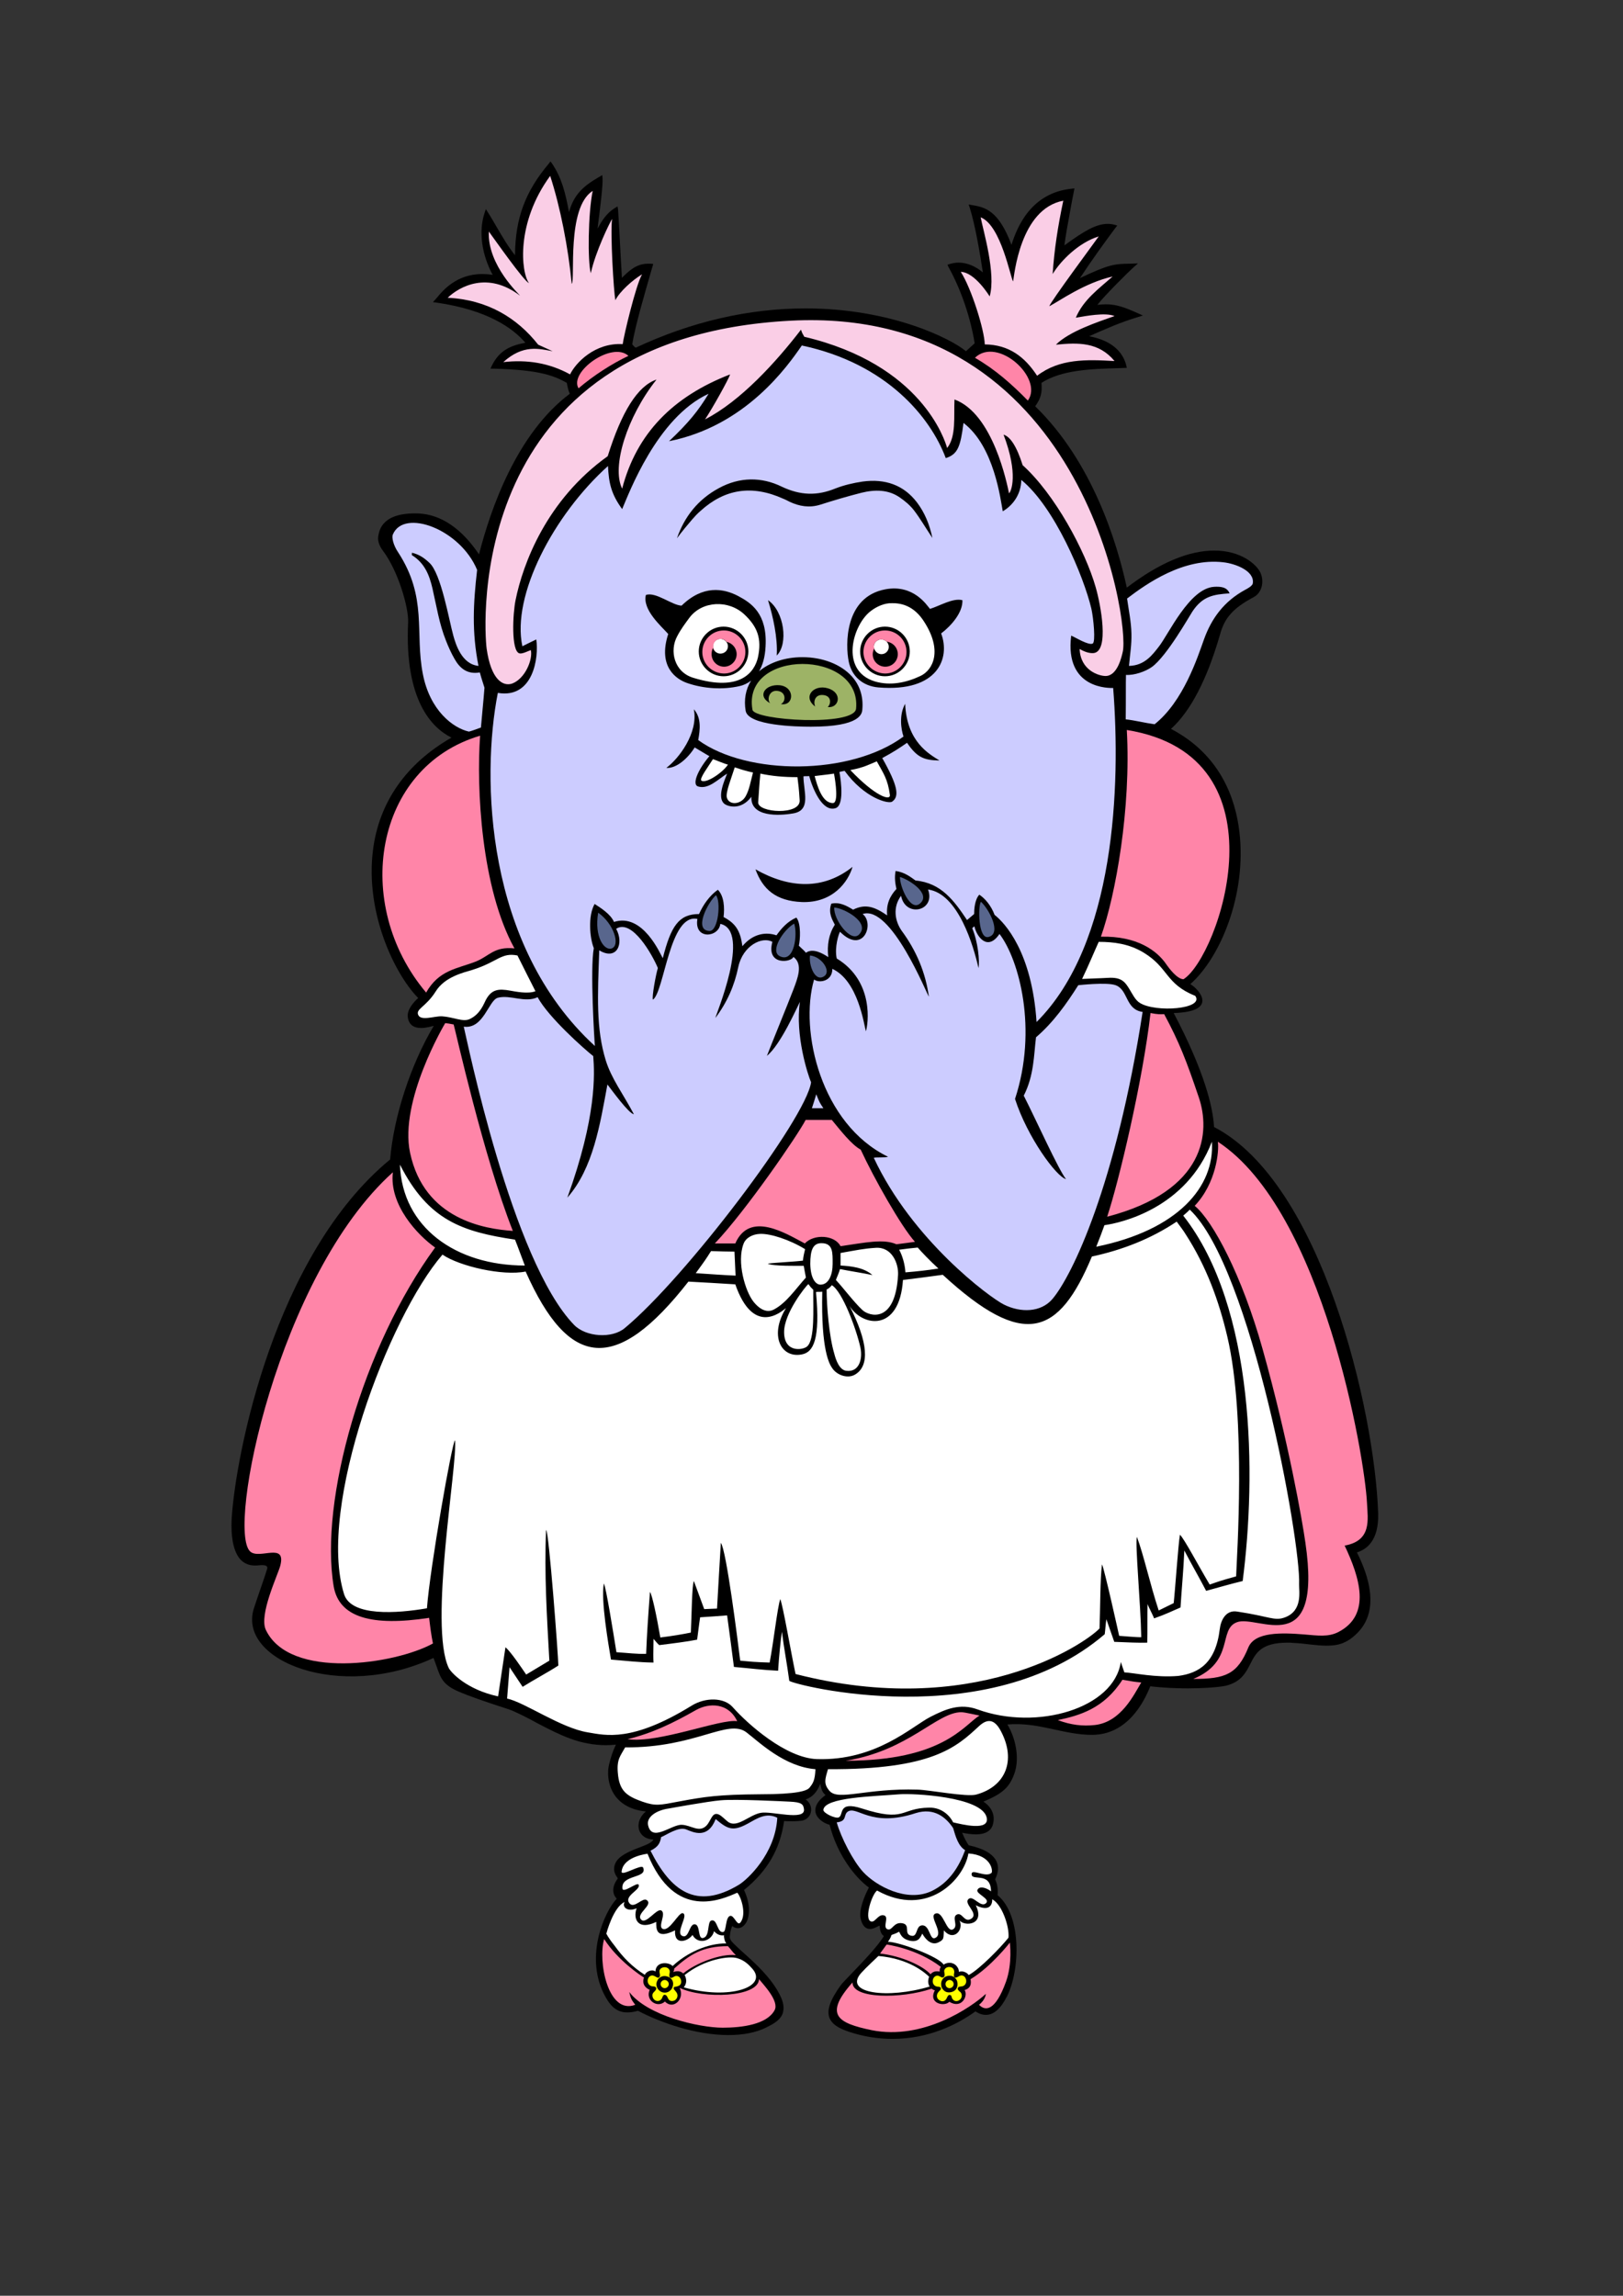
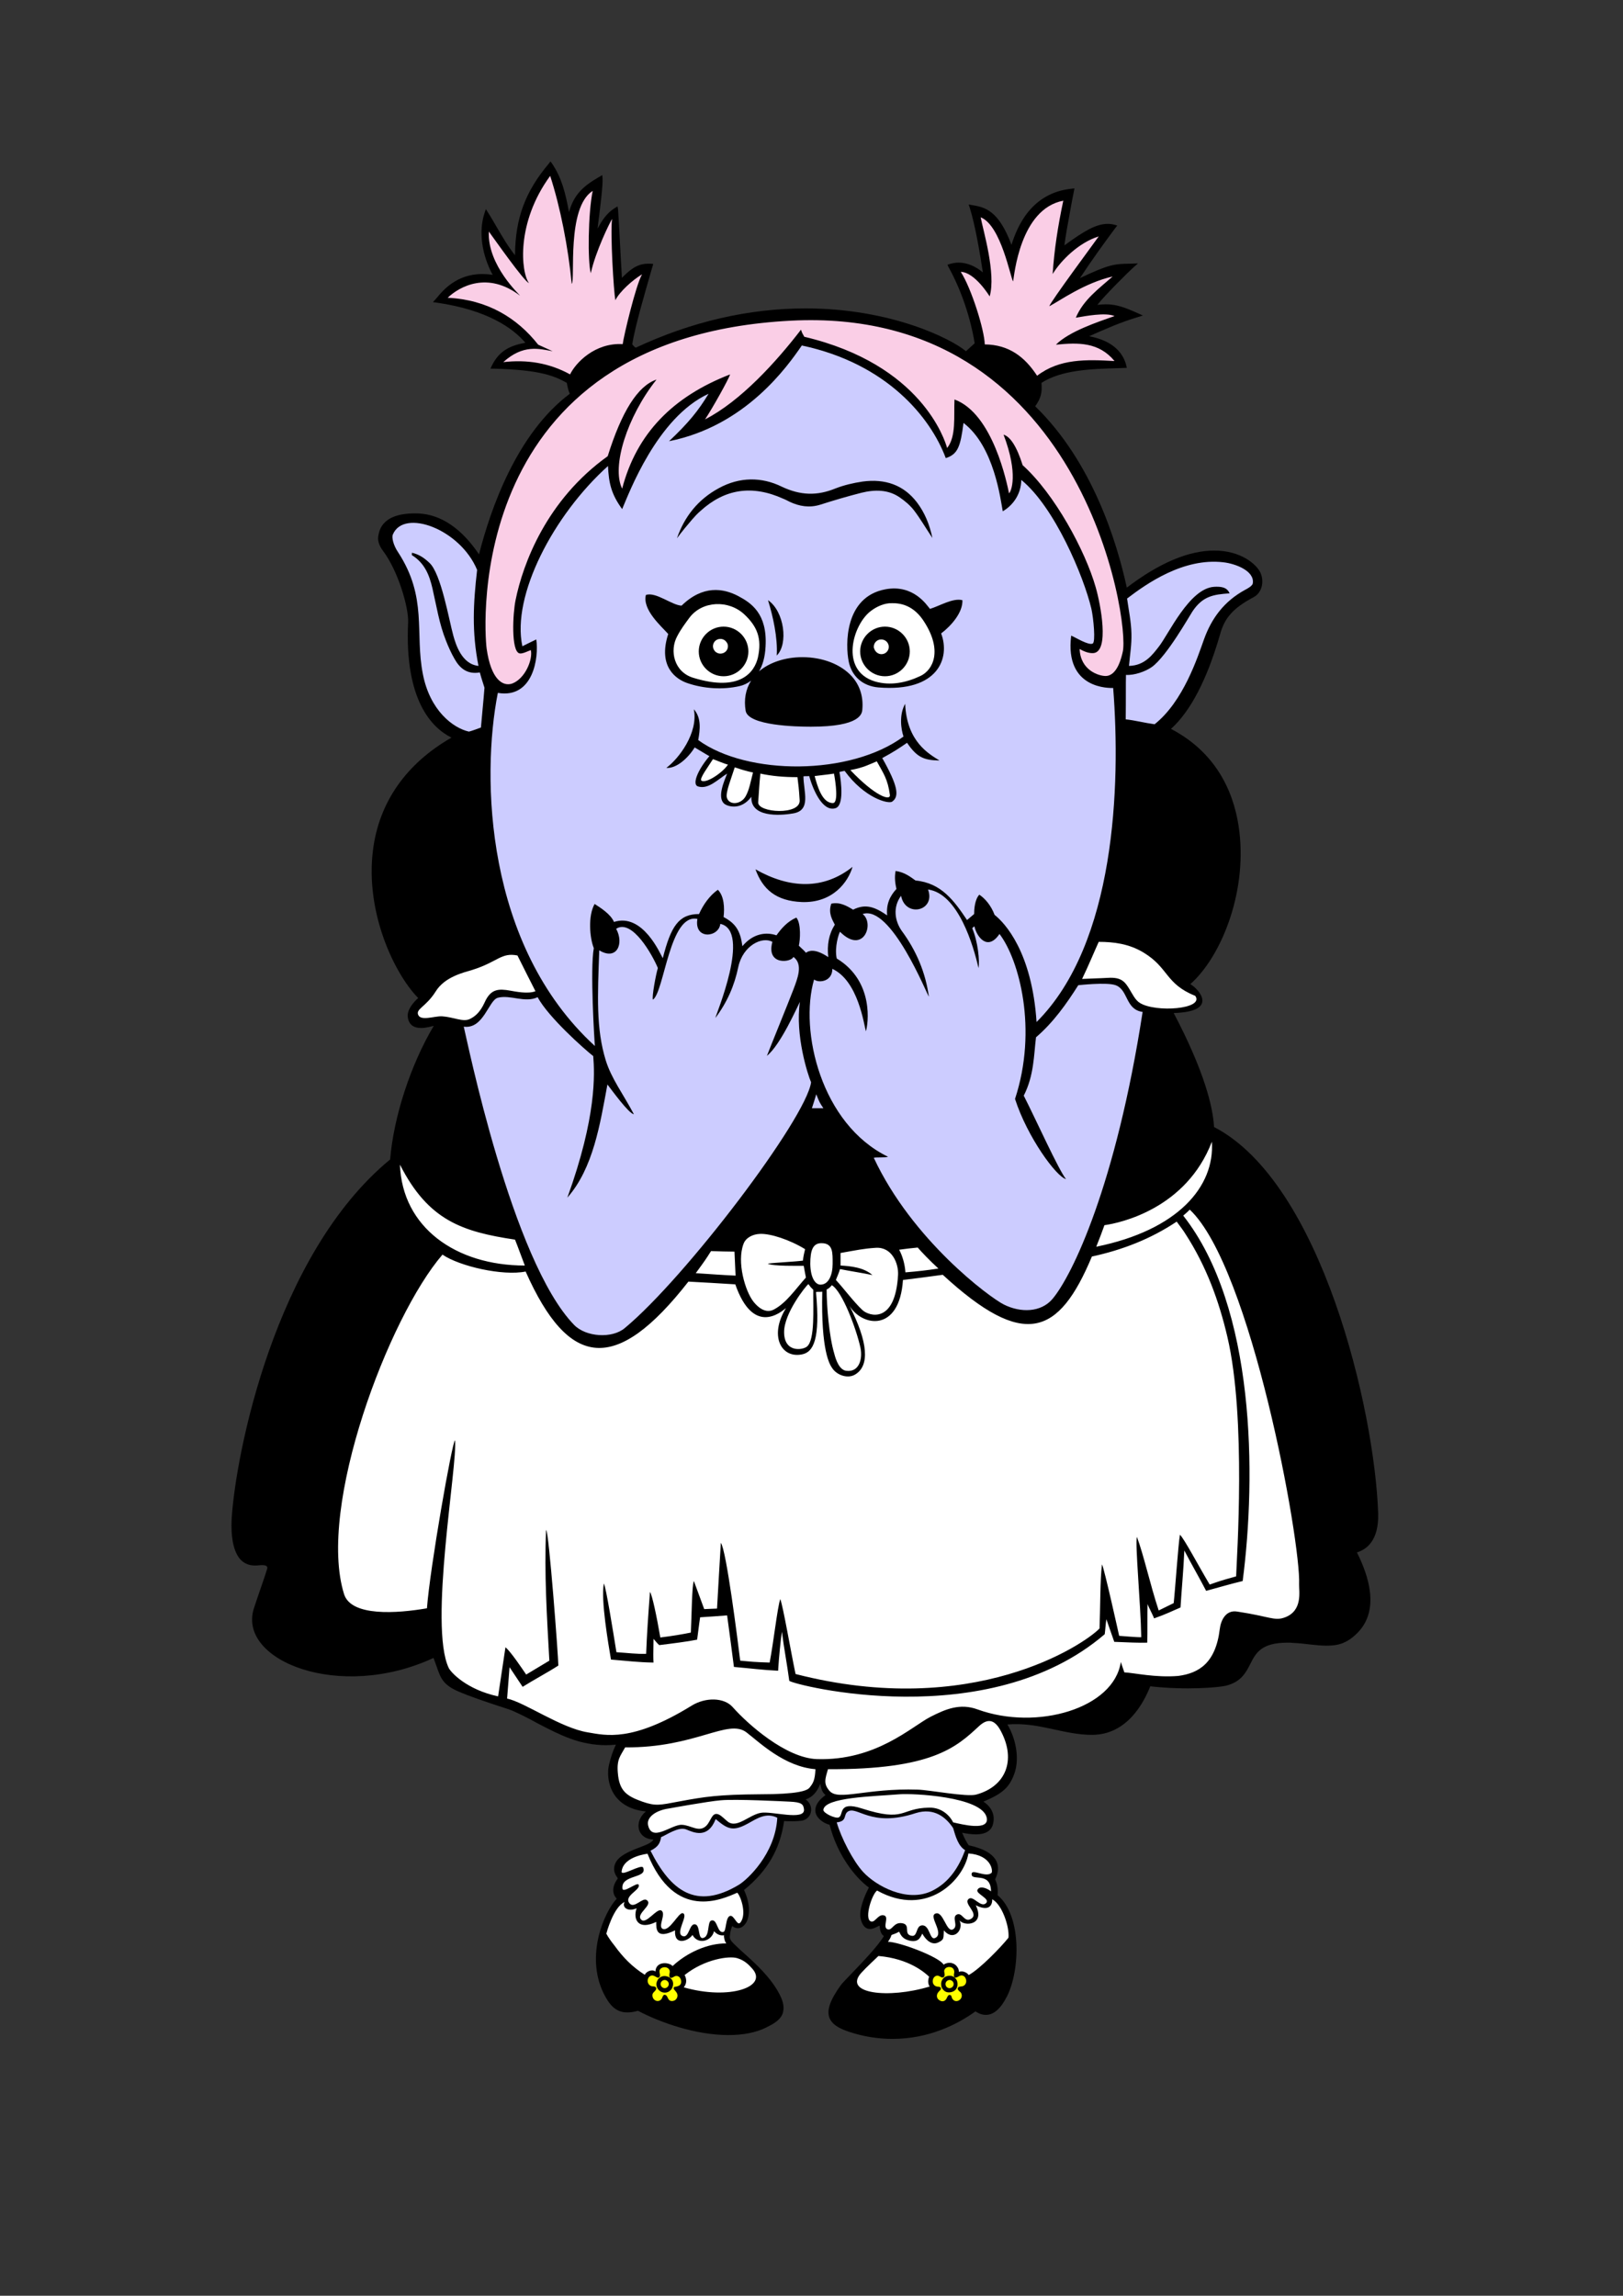
<svg xmlns="http://www.w3.org/2000/svg" version="1.1" x="0px" y="0px" viewBox="0 0 595.3 841.9" style="enable-background:new 0 0 595.3 841.9;" xml:space="preserve">
  <rect x="0" y="0" width="595.3" height="841.9" fill="#333333" stroke="none" />
  <style type="text/css">
	.st0{fill:#FFFF00;}
	.st1{fill:#CCCCFF;}
	.st2{fill:#FFFFFF;}
	.st3{fill:#58668D;}
	.st4{fill:#FACEE6;}
	.st5{fill:#FF85A8;}
	.st6{fill:#9DB366;}
</style>
  <g id="Слой_1">
    <path d="M505.5,555c-1.3-38.1-20.8-121.3-60.2-141.7c-0.4-7.2-3.4-20.1-14.8-41.8c0,0,0,0,0,0c16.9-0.5,9.1-8.9,6.1-10.6   c11.1-9.8,20.7-33,18-55.8c-1.4-12.1-6.9-28.3-25.1-37.8c7.2-6.5,13.2-18.1,17.9-34.3c0.2-0.6,0.3-1.1,0.4-1.4   c1.6-4.8,4.1-8.4,12-12.6c2.9-1.5,4-5.4,2.6-8.8c-1.4-3.2-7.2-8.3-17-8.3c-9.5,0-20.3,4.6-32.1,13.6c-3.6-16.6-12.6-46.1-33.6-66.5   c2.1-3,2.6-5,2.3-8.6c7.5-4.8,18.2-5.1,28.6-5.4l2.7-0.1l-0.2-0.9c-1-4-4.2-8.9-13.6-10.7c5.8-2.6,11.5-5.1,17.8-7l1.9-0.6   l-1.8-0.8c-4.9-2.2-7.9-3.3-11.8-3.3c-1,0-2,0.1-3.1,0.2c2.8-3.6,11.8-12.5,13.3-13.8l1.6-1.4l-3.1,0.1c-5.5,0.1-7.5,0.2-18.2,5.3   c4.4-6.7,9.2-13.3,13-18.4l0.7-0.9l-1.1-0.3c-0.8-0.2-1.6-0.3-2.4-0.3c-4.3,0-8.8,2.7-15.9,7.9c0.5-3.9,1.3-8.1,2.1-12.5   c0.4-2.4,0.9-4.8,1.4-7.4l0.2-1l-1,0.1C378.1,70.7,373,83.4,371,89.8c-4.8-12.9-9.9-13.8-14.5-14.6l-1.2-0.2l0.4,1.2   c2.1,6.7,3.9,17.7,4.8,23.7c-2.7-2.3-5.9-3.6-8.9-3.6c-1.1,0-2.1,0.2-3.2,0.5l-0.9,0.3l0.4,0.8c6.9,12.5,9.1,24.8,9.6,28l-3.2,2.9   c-5.3-4.5-27.4-15.7-58.8-15.7c-20.8,0-41.8,4.8-62.3,14.4c-0.3-0.1-0.5-0.3-1.3-1.2c1-6.6,4.8-19.4,7-27.1l0.7-2.4l-0.9-0.1   c-0.4,0-0.7,0-1,0c-4.2,0-6.9,2.5-9.6,5.2c-0.1-1.6-0.2-4.3-0.4-7.2c-0.5-9.5-0.9-16.8-1-17.9l-0.2-1.1l-1,0.6   c-3,1.9-4.6,4.4-6.3,7.5c0-0.1,0-0.2,0-0.2c1-7.9,2-15.9,1.8-18.2l-0.1-1.2l-1,0.6c-5.9,3.4-9.4,6.5-11.2,13   c-1.3-7.1-2.7-12.6-6.2-17.8l-0.6-0.8l-0.6,0.8c-8.6,10.2-12.3,20-12.4,33.6c-2.7-3.4-4.7-6.9-6.7-10.3c-1-1.7-2-3.5-3.1-5.2   l-0.9-1.4l-0.5,1.5c-2.2,6.8-1,15.1,3,22.6c-1.3-0.2-2.6-0.3-3.9-0.3c-9.4,0-14.5,6.2-16.4,8.5c-0.3,0.3-0.5,0.6-0.6,0.7l-1,1.1   l1.5,0.2c18.5,2.7,27.8,9.3,32.4,14.7c-5.5,1-9.6,2.9-12.3,8.4l-0.5,1.1l1.2,0c17.6,0.4,22.6,2.9,26.8,5.2c0.2,1.2,0.5,2.7,1.1,4   c-19.5,14.6-29.1,42.4-33.3,58.9c-6.6-9.8-14.2-14.6-22.1-15c-13.3-0.5-14.4,6-14.8,8c-0.4,1.8,0.2,3.7,1.6,5.6   c5.7,7.5,9.5,21,9.3,26.2c-1.4,28.8,8.8,38.9,15.9,42.4c-16.6,9.5-26.6,23.7-28.8,41.3c-2.9,23,8,45.5,16.6,54.2   c-1.7,1.5-4.3,4.4-3.8,7.2c1,6,8.6,3.1,9.5,3c-8.5,14.3-14.7,33.3-16,49C100.6,460.2,86.5,533.5,85,556.5   c-0.2,3.4-0.3,9.7,2.1,13.9c2.1,3.7,5.6,3.8,7.2,3.7c1-0.1,4.2-0.6,3.7,1.2c-0.8,2.8-3.2,9.3-4.9,14.6c-6,19.1,31.5,34.1,65.9,18.1   c0.4,1.1,0.8,2.1,1.1,3c1.5,4.4,2.4,6.8,7.8,9.2c4.6,2,10.4,3.9,14.6,5.3c2.8,0.9,5,1.6,6,2.1c3.1,1.4,6,2.9,8.7,4.4   c8.3,4.3,15.4,8,25.2,8c1.1,0,2.3-0.1,3.5-0.2c-1.1,2.3-1.9,4.7-2.5,7.3c-0.6,2.2-0.8,7.5,2.4,11.7c2.4,3.1,6.1,5,11.1,5.5   c-2.3,1.9-3,4.4-2.6,6.3c0.5,2.4,2.6,3.9,5.3,4c0,0,0,0.1,0,0.1c-0.4,1-2.9,2-5.3,2.9c-3.4,1.3-7.2,2.9-8.5,5.5   c-1.2,2.5-0.2,4.2,0.4,5.1c0.2,0.2,0.4,0.6,0.4,0.7c-2.4,3.2-1.9,5.8-0.4,7.4c-4.5,4.8-11.7,20.9-4.7,34.9c1.8,3.5,4,6.8,8.6,6.8   c1.2,0,2.5-0.2,3.9-0.6c8.2,4.3,21.1,8.9,33.2,8.9c5.4,0,10.1-0.9,13.9-2.8c2.4-1.2,5.1-2.6,6-5.2c0.6-1.9,0.3-4.1-1.1-6.8   c-3.2-6.3-8.9-11.4-13.1-15.2c-0.9-0.8-1.7-1.5-2.4-2.2c-2.4-2.2-2.9-2.9-2.8-4c0.1-1.6,0.5-3.1,0.9-3.8c0.8,0.7,1.5,0.8,2.1,0.8   c1.1,0,2.1-0.7,2.9-1.9c1.3-2.1,1.9-6.5-0.7-12.1c8.6-7,13.2-14.9,14.7-25.3c0.8,0.1,1.9,0.1,2.9,0.1c1.3,0,3.1-0.1,4-0.3   c2-0.6,3.2-2.3,3-4.4c-0.1-1.2-0.8-2.5-2-3.3c2.7-0.9,4.3-3,5.4-5.8c0.2,1.4,0.5,2.7,1.3,3.6c0.2,0.2,0.4,0.4,0.6,0.6   c-2.8,2-4,4.1-3.7,6.2c0.4,2.3,2.9,4.1,5.2,4.7c2.7,10.7,9.1,19.1,14.4,23c-1.6,3-3.8,8.3-3,11.5c0.6,2.5,1.8,3.7,3.4,3.7   c1,0,2-0.5,2.8-0.9c0.2-0.1,0.5-0.3,0.7-0.3c0.1,0.2,0.1,0.5,0.1,0.7c0.1,0.9,0.4,2.4,1.5,3.1c-2.5,4.1-8.3,10-12.2,14.1   c-1.8,1.9-3.2,3.3-3.6,3.9c-3.9,5.4-5.2,9.1-4.2,11.9c1.2,3.2,5.2,4.8,11,6.3c4,1,8.1,1.5,12.2,1.5c13.4,0,23.9-5.4,30.4-10.1   c1.3,0.9,2.6,1.3,3.8,1.3c2.9,0,5.5-2.3,7.8-6.9c4.8-9.6,5.4-29.6-3.5-37c0.2-2.4-0.1-4.1-0.9-5.8c1.2-2.5,1.4-4.7,0.5-6.6   c-1.3-2.7-4.6-4.7-10.2-5.9c-0.8-1.1-1.6-2.7-2.4-4.6c1.5,0.3,3.3,0.6,5,0.6c4.4,0,5.9-2,6.3-3.7c1.1-4.1-1.3-6.9-3.5-8.3   c6.8-2.9,9.5-5,11.4-10.4c2-5.8,0.3-13.1-2.6-17.9c11.4-1,20.8,3.9,31.2,3.8c12.7-0.1,18.8-11.7,21.2-17.8   c13.3,1.5,25.2,0.4,27.7-0.2c5.6-1.4,7.3-4.7,9-8c2-4,4-7.8,13.6-7.8c0.7,0,1.5,0,2.3,0.1c2.4,0.1,4.5,0.4,6.4,0.6   c2,0.2,3.8,0.4,5.4,0.4c3.6,0,7.4-0.3,11.8-4.9c7.9-8.2,4-20.6-0.4-29.3C501,568.3,505.8,565.2,505.5,555z" />
  </g>
  <g id="Слой_8">
    <path class="st0" d="M245.3,727.6c0,0.8-0.7,1.5-1.5,1.5s-1.5-0.7-1.5-1.5c0-0.8,0.7-1.5,1.5-1.5S245.3,726.8,245.3,727.6z    M247.2,728.8c-0.3,0.4,0.1,0.9,0.4,1.2c0.3,0.3,0.6,0.7,0.8,1.2c0.3,0.9-0.1,1.8-0.8,2.3c-0.7,0.4-1.6,0.5-2.2-0.1   c-0.5-0.5-0.6-1.5-1.3-1.8c-0.9-0.4-1.1,0.9-1.4,1.4c-0.5,0.7-1.3,1-2.1,0.7c-0.8-0.3-1.3-1.1-1.3-2c0-0.9,0.8-1.3,1.2-1.9   c0.3-0.4,0.3-0.9-0.2-1.2c-0.3-0.2-0.8-0.1-1.2-0.2c-1.4-0.3-1.9-1.9-1.3-3c0.4-0.8,1.3-1.2,2.1-0.8c0.6,0.2,1.5,1.1,2,0.4   c0.4-0.5,0-1.4,0-1.9c-0.1-0.8,0.5-1.4,1.3-1.6c0.8-0.2,1.7,0,2.2,0.7c0.3,0.4,0.3,0.9,0.2,1.4c-0.1,0.4-0.2,1,0,1.4   c0.5,0.8,1.5-0.1,2-0.3c1-0.3,1.8,0.3,2.1,1.2c0.3,0.8,0.2,1.7-0.5,2.2c-0.3,0.2-0.7,0.3-1,0.4c-0.2,0-0.4,0.1-0.6,0.1   C247.6,728.5,247.4,728.6,247.2,728.8z M246.9,727.3c-0.1-1.1-0.8-2.1-2.2-2.5c-1.4-0.4-2.5,0.1-3.2,0.9c-0.3,0.3-0.4,0.7-0.6,1.1   c-0.1,0.4-0.2,0.8-0.1,1.2c0.1,1.1,0.8,2.1,2.1,2.6c1.4,0.4,2.5-0.1,3.2-0.9c0.3-0.3,0.5-0.7,0.6-1.1   C246.9,728.1,246.9,727.7,246.9,727.3z M346.3,724.9c0.5-0.7-0.2-1.8,0.1-2.5c0.4-0.9,1.4-1.2,2.3-1c0.9,0.2,1.4,1,1.3,2   c-0.1,0.6-0.4,2.1,0.7,1.8c0.9-0.2,1.4-1,2.4-0.7c0.8,0.2,1.3,1.2,1.3,2c0,0.8-0.4,1.5-1.1,1.8c-0.6,0.3-1.9,0-2,0.9   c-0.1,0.6,0.7,1.1,1.1,1.5c0.5,0.7,0.5,1.7-0.1,2.4c-0.6,0.7-1.6,1-2.4,0.5c-0.4-0.3-0.7-0.7-0.8-1.1c-0.1-0.4-0.2-0.8-0.6-0.9   c-0.9-0.2-1.1,1.1-1.5,1.6c-0.6,0.8-1.5,0.9-2.3,0.4c-0.8-0.4-1.2-1.2-1-2.1c0.2-0.8,0.7-1.2,1.2-1.7c0.3-0.3,0.3-0.8,0-1   c-0.3-0.3-0.9-0.2-1.3-0.3c-1.3-0.3-1.8-1.6-1.3-2.9c0.4-0.8,1.2-1.3,2-1c0.3,0.1,0.7,0.4,1.2,0.6   C345.7,725.2,346,725.2,346.3,724.9z M345.2,727.3c0,0.4,0,0.8,0.1,1.2c0.1,0.4,0.3,0.8,0.6,1.1c0.7,0.9,1.8,1.3,3.2,0.9   c1.4-0.4,2-1.4,2.1-2.6c0-0.4,0-0.8-0.1-1.2c-0.1-0.4-0.3-0.8-0.6-1.1c-0.7-0.9-1.8-1.3-3.2-0.9C346,725.1,345.3,726.2,345.2,727.3   z M348.3,729.1c0.8,0,1.5-0.7,1.5-1.5c0-0.8-0.7-1.5-1.5-1.5c-0.8,0-1.5,0.7-1.5,1.5C346.8,728.4,347.4,729.1,348.3,729.1z" />
  </g>
  <g id="Слой_2">
    <path class="st1" d="M349.6,670.4c0.9,3.1,1.9,6.6,4.4,8.1c-2.2,6-5.8,11.9-12.3,15c-9.1,4.3-20.4-1.9-25.1-7   c-3.7-4-8.1-12.6-9.7-18.2c3.9-0.4,2.4-2.7,4-3.9c3.4-2.4,8.4,6,25,0.5C342.7,662.8,347,666.5,349.6,670.4z M274.2,668.8   c-5.5,3-7.4,1.9-11.7-1.7c-2.9,7.4-8.1,4.9-10.8,3.8c-2.8-1.2-7.5,2.2-9.2,2.8c-0.4,2.1-0.9,3.5-3.9,5c7.3,14.5,16.6,22,32.4,12.5   c3-1.8,13.4-11.3,14.1-24.6C281,664.6,277.8,666.8,274.2,668.8z M196.7,234.5c-1.3,0.6-3.5,1.7-5.1,2.5   c-4-18.6,11.4-48.1,31.4-66.1c0.3,6.3,1.2,10.3,5.2,15.8c2.5-5.8,12.8-33.6,31.7-42.3c-3.8,6.3-7.4,10.7-14.5,17.4   c28.1-5.6,43.4-27.4,48.7-35.1c31.1,6.6,47.2,26.3,52.8,41.3c4.4-1.4,5.4-4.2,6.5-12.9c11.3,8.6,13.6,28.2,14.4,32.4   c3.3-1.9,6.7-5.8,6.8-11.5c12.2,9.9,22.9,35.4,25.7,47.2c0.8,3.6,1.6,12.2,0.5,12.8c-1.5,0.8-6.4-2.3-7.9-2.9   c-2.5,19.9,14.4,19.2,15.4,19.2c2.8,35.8,0.8,93.7-28.1,122.5c-1.7-25.7-11.6-36.3-15.4-39.3c-1.3-3.5-3.6-6.1-5.6-7.4   c-1.7,1.8-1.9,5.5-1.9,7.1c-0.6,0.5-1.5,1.3-2.6,2.2c-4.7-7-9.4-13.6-18.9-14.5c-1.6-1.1-3.8-3-7.3-3.5c-0.5,2.5-0.1,4.8,0.3,6.6   c-2.4,2.6-3.8,5.6-3.4,9.7c-4.5-3.1-7.9-4.4-12.5-2.1c-2.3-1.4-4.9-2.9-8-2.2c-1.2,3.5,0.4,5.9,1.3,7.7c-2.2,3.5-2.9,7.4-2.4,11.9   c-1.8-1.2-5.6-3.5-8.2-1.6c-0.8-1-1.3-1.3-2.6-2.6c0.5-2,0.9-8.1-0.9-10.3c-3.3,1.4-5.6,4.1-7.3,6.5c-3.8-1.3-8.6-0.7-12.5,4   c-0.7-5.4-2.3-8.3-6.9-10.7c0.4-3.4,0.2-7.7-2.1-10c-3,2.1-5.4,5.5-6.9,8.9c-7.4,0-10.3,4.4-13.3,16.2c-0.9-1.5-7.3-16.7-17.9-13.3   c-1.2-2.9-5.1-5.3-7.1-6.6c-2.5,4.4-1.8,12.5-0.3,16.2c-1.4,7.6,0.2,33.8,0.4,35.9c-40.3-36.9-41.7-98.6-35.6-129.5   C195.6,256.3,197.7,241.1,196.7,234.5z M312.7,317.9c-10.7,8.5-23.1,8-35.6,0.9c2.6,7.2,7.4,11.6,17,12   C305.5,331.2,311.1,323.4,312.7,317.9z M344.6,278.9c-3.8-2.4-12-6.8-12.6-20.8c-2.3,4.1-1.5,9.4-0.6,12   c-19.4,14.4-57.3,14.4-75.3,1.3c0.7-3.9,1.2-8.1-1.6-11.3c1.7,8.7-5.6,18.2-10.1,21.5c3.7,0.3,8-3.6,10.4-7.5   c1.9,1.1,3.6,2.2,5.4,3.2c-4.4,5.2-6.4,10.4-4.2,11.1c3.8,1.2,7.2-2.5,10.7-4.7c-0.9,2.4-3.8,8.6-1.1,11c1.1,1,6.1,2.7,10-2.5   c-0.4,7.5,10.1,7,15.3,6.1c6.8-1.1,3.8-8.1,3.8-13.6c0.9-0.1,1.2,0,2.1-0.1c1.3,4.7,4.8,13.2,9.6,11.8c3.2-0.9,2.2-9.3,1.5-13.3   c1.3-0.3,1.3-0.3,1.9-0.4c7.3,10,16,12.2,17.4,11.3c2.8-1.9,2.1-5.9-3.6-16c4.1-2.2,6.2-3.6,9.1-5.6   C336.3,277.7,338.8,278.8,344.6,278.9z M341.1,223.3c-1.1-1.3-6-9.1-16.3-7.2c-15.2,2.8-14.7,20.6-13.5,26.5   c1.1,5.4,5.1,9,10.9,9.5c22,1.8,26.4-10.9,23-19.8c3.7-2.8,8-7.7,7.8-12.2C349.5,219.2,344.7,222.2,341.1,223.3z M248.3,197.4   c0.9-1.2,1.8-2.4,2.8-3.6c1.9-2.2,3.6-4.5,5.8-6.4c8.9-8.1,18.9-9.7,30.4-4.5c0.8,0.3,1.5,0.7,2.3,1.1c3.6,1.7,7.3,2.3,11.2,1.1   c5-1.6,10.1-3.1,15.2-4.4c4.9-1.2,9.8-1.2,14,1.7c1.9,1.3,3.8,2.9,5.2,4.7c2.3,3,4.2,6.3,6.8,10.2c-1.1-5.2-2.9-9.4-5.7-13.1   c-4.9-6.4-11.7-8.7-19.9-7.6c-3.4,0.5-6.8,1.3-9.9,2.5c-6.8,2.8-12.9,2.6-19.7-0.6c-7.5-3.7-15.6-3.6-23.1,0.5   C255.9,183.2,251,189.6,248.3,197.4z M284.9,240.4c4.3-4.2,2.8-16.2-3.2-20.3C283.5,225.9,285.3,233.9,284.9,240.4z M245.1,232.5   c-3.9,12,2.9,16.6,7,18c6.1,2.1,13.1,2.5,19.2,1.1c1.4-0.3,2.9-1,4.2-2c-2,3.2-2.7,7-2,11.1c1,5.4,18.5,5.8,23.9,5.8c0,0,0,0,0,0   c18.3,0,18.8-4.8,18.9-6.4c0.4-4.6-0.9-8.8-3.9-12.1c-4-4.4-10.7-7-18.1-7c-6.3,0-12,1.9-15.9,5.2c1.3-2.2,2.2-5.1,2.4-9.1   c0.7-12.1-5.3-16-10-18.5c-5.5-2.9-13-4.1-20.8,3.5c-3.5-0.1-9.5-5.2-13.1-3.9C235.6,223.6,242.4,229.5,245.1,232.5z M182.6,365.9   c-3.4,0.9-5.2,11.6-12.5,10.6c1.1,4.3,17.6,85.9,40.5,109.4c4.3,4.4,13.9,5.1,18.6,1.1c22.2-18.4,66.4-76.7,68.3-90.1   c-1.2-2.7-5.9-17.3-4.1-29.5c-1,1.9-7.1,15.8-12.1,19.8c1-2.7,7.6-18.8,9.7-24.3c1.5-4,3.7-9.3,0-12c-0.5,2-10.1,3.4-7.7-5.5   c-3.7-2.1-10.8,1.3-12.5,9.2c-1.4,6.8-4.1,13-8.4,18.7c0-0.8,13.3-32,1.8-34.5c-0.5,5-9.7,6-8.4-1.8c-10.2-2.2-12.1,26.6-16.3,29.6   c-0.5-0.8,1.1-9.4,1.8-11.6c-1.9-4.6-9.4-18.2-15.3-14.4c3,5.5,0.2,11.8-6.2,7.9c-0.6,16.9-1.2,28.7,2.4,40.4   c2.1,6.7,6.2,12,10.3,19.7c-1.8-0.1-8.3-9.1-9.7-10.9c-2.7,14.6-5.2,30.7-14.7,41.5c10.8-29.8,10-45.4,9.5-51.9   c-3.3-2.6-16.4-14.2-20.4-21.6C192.5,367.9,187.2,364.7,182.6,365.9z M297.8,406.4h4.2c-1.4-2.1-1.4-2.1-2.6-5.1   C298.8,403.4,298.3,404.8,297.8,406.4z M368.2,478.4c6.2,3.1,13.6,2.9,17.8-2c7.3-8.6,23.3-41.8,33.1-105.3   c-6.4-0.9-5.2-8.1-9.9-9.8c-3.2-1.2-13.7,0-13.7,0c-4.3,6.8-9.1,13.6-15.5,19.1c-0.8,6.4-0.7,14-4.5,21.4   c4.4,8.6,12.8,27.3,15.5,30.6c-3.5-0.8-14.2-15.4-18.7-29.4c8.4-25.5,1.5-51.1-5.7-60.5c-4.3,6.4-8.3,1.2-9.2-2.8   c-0.3,0.2-0.6,0.5-0.8,0.7c2.1,4.9,2.8,12.1,2.3,14.6c-1.8-8-7.4-27.3-18.5-28.8c2.9,7.9-8.3,10.5-9.9,2.3   c-3.1,4.2-2.3,9.2,0.2,12.8c5.4,7.3,8.8,15.4,10,24.2c-0.6-0.6-13.9-33.9-24.3-30.3c4.5,3.4,0.3,15.1-8.3,6.5   c-0.4,0.6-2.1,5.6-1.2,9.8c13.9,8.4,11.5,24.3,10.7,26.7c-0.7-2.4-2.8-18.5-12.3-22.9c0,4.7-5,5.3-6.7,3.9   c-5.5,18.9,2.6,53.1,27.1,65c-0.6,0.4-4.7,0.1-5.2,0.4C334.6,454.8,363,475.8,368.2,478.4z M176.4,266.8c0.4-4.9,0.9-9.3,1.3-14.6   c-0.6-2-1.1-3.3-1.7-5.6c-4.7,0.8-7.4-1.6-9.3-5c-1.2-2.1-2.2-4.3-3.1-6.6c-2.5-6.2-3.5-12.8-5-19.3c-1.1-4.7-2.8-9.2-7.5-12.1   c-0.1-0.1,0-0.4,0-0.9c2.6,0.6,4.5,1.9,6.4,3.7c4.3,3.9,7.2,21.1,8.8,26.8c0.9,3.2,3.1,10.4,9.2,11c-2.5-12.6-1.9-23-0.5-35.2   c-6.2-15-26.9-22.6-30.9-13c-0.5,1.1,0.2,4,1.9,6.5c10.9,16.7,6.1,29.5,9.1,44.7c2.6,13.4,11.1,19.8,16.9,21.1   C173.5,267.9,175,267.3,176.4,266.8z M441.6,234.5c2.8-7.8,7.4-14,15.1-18.2c0.8-0.4,2.6-1.4,2.8-2.3c0.8-4.6-6.3-7.3-10.8-7.8   c-14.6-1.7-28.1,7.8-35.3,13.3c0.6,4.3,1.5,8.5,1.6,12.8c0.1,4.3-0.5,7.4-0.9,11.9c5.8-0.1,8.7-4.2,10.9-7   c3.6-4.5,11.2-21.4,20.3-22c2.1-0.1,4.7-0.1,5.7,2.4c-6.1,0.4-9.9,1.1-13.6,6.6c-1.2,1.8-9.4,16.4-14.9,20.4   c-2.4,1.7-6.5,3.1-9.5,2.9c-0.1,2.9,0,9.3-0.1,16.3c3.6,0.4,6.9,1.3,10.6,1.8C434.1,257.2,439.3,240.9,441.6,234.5z" />
  </g>
  <g id="Слой_3">
    <path class="st2" d="M270.4,694.1c1.2,1,3.7,8,1.1,11c-1.1,1.3-2.3-2.9-3.7-2.5c-1.8,0.5-1.3,5.7-2.5,5.9c-2.3,0.5-2.1-4.9-4.4-4.2   c-1.6,0.5-0.4,5.8-3,6.4c-2,0.5-1-4.6-2.9-5c-2.2-0.5-2.2,5.2-4.6,4.3c-3-1,2.4-7.8,0-8.4c-1.5-0.3-4.7,6.6-7.2,5.8   c-2.2-0.7,1.4-5.7-0.7-6.8c-1.7-0.8-5.5,5.2-7.3,3.4c-2.2-2.2,4.6-5.4,2-7.2c-1.5-1.1-4.6,3.3-6.3,1.2c-2.3-2.8,4.4-5,3.3-6.9   c-0.6-0.9-5.6,3.3-5.9,1.5c-0.6-5.3,9.3-3.6,7.6-7.7c-0.6-1.5-8.2,3.5-7.9,1.4c0.5-4.6,6.7-6.1,9.5-6.5   C247.5,704.7,264.9,696.5,270.4,694.1z M321.7,693.3c-1.9,1.4-4.6,9.9-2.5,11.2c1.6,1.1,2.8-2.7,5-2.1c2.1,0.5-0.6,4.3,1.3,5.1   c1.8,0.7,2.2-2.8,5.5-2.2c3.2,0.6,0.2,4.1,3.4,4.6c2.2,0.4,1.5-3.5,3.6-3.8c3.1-0.5,2.9,5.6,5,4.6c3.5-1.6-2.4-7.8,0-8.9   c3-1.4,4.1,7.2,6.6,5.7c2-1.2-0.5-4.2,1.2-5.3c2.2-1.3,2.8,3.2,5.5,1.4c2.9-2-3.3-5.6-0.9-7.3c1.6-1.2,4.4,3.5,6.3,1.6   c1.6-1.6-3.8-3.4-3.2-4.8c0.7-1.6,3.2-0.9,5,0.5c-0.1-7.6-7.5-3.4-7.1-6.5c0.2-1.8,5.3,1.6,7.3-0.3c0.5-0.5,0.1-6.5-8.5-7.1   C353.6,689.3,340.1,703.5,321.7,693.3z M251.1,724.3c0,0,1.5,2.3-0.3,4.5c16.7,4.8,31.5-0.2,24.9-7.1c-1.1-1.2-2.6-2.8-5.3-3.6   C267.5,717.2,258.5,718.4,251.1,724.3z M359,633.1c-8.2,7.6-17.1,15.9-55.3,15.7c-1.1,3.7-1.7,5.4,0.6,8c3.3,3.7,13.3-1.1,32.3-0.5   c4.3,0.1,18.1,2.8,21.5,1.8c10.9-3,14.5-12.6,9.2-22.9C365.4,631.4,362.9,629.4,359,633.1z M236.5,724.2c0.5-1.2,2.7-2.2,3.9-1.2   c0.2-4,5.2-3.4,6.3-2c5.1-4.8,12.8-8.4,19.7-8.3c-0.6-0.7-1-2.5-0.8-3c-1.1,0.2-2.5-0.1-3.7-1.5c-0.8,3.6-5.8,5.2-7.9,1.4   c-1.6,2.3-6.8,4.1-6.4-1.7c-7.1,3.5-6.9-0.6-6.9-3.1c-6.6,3.2-8.6-0.9-7.2-5c-3,1.4-5.5-0.2-4.4-2.3c-4.2,1.9-6.7,11.6-6.7,11.6   s0.6,1.4,3,4.4C228.5,717.8,231.9,721.3,236.5,724.2z M289.6,660.7c-2.2-0.1-19.6-1-25.2-0.5c-4.8,0.4-19,3-19,3   c-5,0.7-8.3,3.3-7.7,6.1c1.4,6.5,8.6-0.3,12.4-0.1c3.4,0.1,6.4,3.1,9.1,0.2c1.7-1.9,2-5,4.4-4c1,0.4,2.5,2,3.3,2.6   c3.4,2.7,7.9-2.5,12.2-3.2c3.9-0.7,16.1,3,15.8-1.2C294.7,661.6,294,660.9,289.6,660.7z M341,728.5c-1.1-1.5-0.2-3.6-0.2-3.6   c-1.4-1.3-7.1-6.6-18.6-7.6c0,0-4.8,4.5-6.3,6.2C309.1,731.1,325.8,733.1,341,728.5z M357.9,698.7c3.6,7.3-4.2,7.9-6,5.5   c1.8,3.4-2.1,8-5.7,3.7c-0.2,2.7,0.3,3.4-2.2,4.5c-2.5,1.1-4.7-1.4-5.7-3.3c-0.7,1.2-1.2,3.3-4.6,2.6c-2.5-0.6-3.2-1.8-3.9-3.3   c-1.1,0.6-1.7,0.8-2.8,1.2c-0.4,1.3-1,2-1.3,2.5c4.1,0,19,5.6,20.4,8.4c0.2-0.2,0.5-0.3,0.7-0.4l0,0c0.5-0.2,1-0.3,1.6-0.3   c0.4,0,0.7,0.1,1,0.2l0,0c0.7,0.2,1.3,0.7,1.7,1.3c0.4,0.5,0.6,1.1,0.6,1.8l0.1,0c0.9-0.3,1.8-0.1,2.5,0.3c0.4,0.2,0.8,0.6,1,0.9   c4.2-2.3,11.8-10.2,14.6-13.7c0.4-4.2-2.5-12.4-6-14.1C364,696.5,364.3,701.9,357.9,698.7z M273.8,635.3   c-6.8-5.2-18.6,5.7-44.5,5.5c-1.7,3.1-3.1,4.3-2.7,9.2c0.5,6.7,3.1,8.6,9,10.7c4.9,1.7,6.3,1.3,13.7-0.1c9.1-1.7,14.3-2.5,29.4-2.6   c13.9,0,17.3-1.3,18.2-2.4c1.4-1.7,2-2.8,2.2-6.8C287.7,647.9,278.5,638.9,273.8,635.3z M329.9,658c-9.7,0.8-27.4,1.1-27.9,5.7   c-0.1,1.2,4.4,3.3,5.6,2.8c2-0.8-0.5-6.2,8.5-3.3c16.2,5.2,13.9-0.1,24.7-0.3c4.9-0.1,7.8,3.3,8.8,5.4c3.1,0.7,13.5,3.4,12.3-1.8   C360.1,658.8,334.6,657.6,329.9,658z M248.4,233.3c1.3-2.5,2.8-4.5,4.5-6.8c4.7-6.2,14.3-6.6,20.1-1.2c4.8,4.5,6.5,8.9,5,15.8   c-1.2,5.2-6.3,12.8-23.6,7.5C247.2,246.5,245.5,238.6,248.4,233.3z M256.3,238.9c0,5,4.1,9.1,9.1,9.1c5,0,9.1-4.1,9.1-9.1   c0-5-4.1-9.1-9.1-9.1C260.4,229.8,256.3,233.9,256.3,238.9z M338.9,227.9c6.9,10.6,3.4,17.8-1.3,20c-5.1,2.4-10.9,3.7-16.7,2   c-13.1-4-8.1-21-1.4-25.9c2.1-1.6,5-2.9,7.7-2.8C332.7,221.1,336.4,224,338.9,227.9z M333.7,238.9c0-5-4.1-9.1-9.1-9.1   c-5,0-9.1,4.1-9.1,9.1c0,5,4.1,9.1,9.1,9.1C329.6,248,333.7,243.9,333.7,238.9z M269.4,459c-2.1,0-6-0.1-8.6-0.2   c-2.1,3.3-2.1,3.3-5.6,8.1c7.9,0.5,8.3,0.6,14.6,0.9L269.4,459z M344.2,465.2c-3.4-3.1-6.1-6-7.6-7.7c-2.8,0.3-4,0.4-6.8,0.8   c1.1,2,2.1,5.1,2.3,8.3C336.9,466.2,339.6,465.9,344.2,465.2z M300.7,471.1c3.3,0.2,4.7-3.7,4.7-7.6c0-4.1,0.2-7.6-4.1-7.6   c-3.1,0-4.1,2.5-4.1,7.6C297.3,468.6,299,470.9,300.7,471.1z M310.4,502.7c4.6,0.6,6.1-4.1,5.2-8.5c-1.5-6.8-6.6-20.6-10.5-22.9   c-0.6,0.8-1.1,1.2-1.9,1.6c0,5.9,0.9,17.2,2.8,23.5C306.6,498.8,307.9,502.4,310.4,502.7z M306.6,469.4c2.8,3,6.5,8,9.7,11   c2.4,2.3,12.1,5.3,13.1-12.9c0.2-4.1-2.2-10.3-8.2-9.9c-4.6,0.3-7.2,0.9-12.9,1.9v4.6c3.7,0.2,8.6,0.7,11.7,3.5   c-3.7-0.8-8.5-1.5-11.9-2.2C307.7,466.9,306.9,468.5,306.6,469.4z M295.3,458.1c-5.7-3.5-12.8-5.8-16.6-5.6c-2.6,0.1-5.2,1.4-6,3.7   c-2.5,6.6,0.6,17.3,3.7,21.2c1.5,1.9,4.4,4.5,7.5,2.8c4.5-2.4,7.7-7.2,11.7-11.7c-0.2-1.1-0.5-2.5-0.8-4.3   c-1.6,0-11.6,0.2-13.2-0.8c2.9-0.4,9.9-0.7,12.9-1.1C294.7,460.6,294.9,459.7,295.3,458.1z M405.1,449.3c-0.9,2.5-1.8,4.9-3,7.9   c30-6.1,43.5-22.1,42.4-38.5C435.1,443.2,411,448.5,405.1,449.3z M296.5,470.9c-1.1,0.9-8.9,10.7-8.9,17.6c0,7.7,6.9,6.6,8.4,5.3   c3-2.5,2.2-14.1,2.3-20.8C297.3,472,297.3,472,296.5,470.9z M298.8,284.6c1,3.6,2.7,9.9,6.7,9.9c2.1,0,1-7.6,0.4-10.8   C303.3,284.1,301.8,284.2,298.8,284.6z M311.9,282.4c9,9.5,14.8,11.5,14.5,9.1c-0.8-5.9-2.4-7.9-4.8-12.3   C319.1,280.2,316.9,281.5,311.9,282.4z M261.5,278.4c-1.6,2.6-5.2,7.3-4.2,7.9c1.9,1.1,8-3.2,9.7-5.9   C265.7,280.1,263,278.9,261.5,278.4z M278.9,283.7c-0.4,3.9-0.5,6.2-0.8,10.5c-0.3,3.9,15.7,4.9,15.2-0.8c-0.3-4.8-0.4-4.9-0.8-8.4   C287.3,285,283.1,284.6,278.9,283.7z M266.6,292.5c0.8,2.9,5.2,2.6,6.9-0.5c1.4-2.5,1.8-5.4,2.7-8.7c-2.4-0.5-4.3-1.1-6.7-1.9   C268.2,285.5,266.1,290.6,266.6,292.5z M192.5,464.1c-1.2-3.1-2.5-6.8-3.6-9.5c-19.3-2.9-31.8-7-42.2-27.5   C147.5,450,167.1,464.1,192.5,464.1z M172.3,373.7c3.9-1.8,5.2-5.7,5.9-7c2.1-3.9,4.6-4.2,9-3.4c1.7,0.3,6.5,1.3,9.2,0.2   c-2.2-4.4-4.4-8.6-6.6-13.1c-6-1.2-7.1,2.3-16.6,5.3c-3,0.9-10.1,2.5-13.4,7.9c-3.6,5.7-7.4,6.4-6.4,8.6c1,2.3,5.9,0.4,8.7,0.5   C166.5,373,169.8,374.9,172.3,373.7z M447.4,597.4c0.4-3.2,2.2-7.1,6.4-6.4c11.9,1.8,13.6,3.5,17.3,2.2c6.9-2.4,5.3-9.8,5.4-12.2   c0.7-15.6-17.6-116.2-40.1-137.4c-1.3,1.2-0.4,0.5-2.4,2.2c26.5,33.7,26.8,95.6,21.8,134c-4.6,1.1-7.9,2.1-13.4,3.6   c-2.6-5-5.4-9.8-8-14.8c-0.3,7.2-1,14.3-1.4,20.9c-3.3,1.4-4.9,2.3-9.7,4c-0.3-1-2.2-4.5-2.4-5.3c-0.1,3.2,0,10.7-0.1,14.2   c-2.9,0.1-7.4-0.1-12.1-0.3c-0.9-2.6-1.8-5.2-2.9-8.3c-0.3,2.1-0.4,4.1-0.6,5.5c-42.9,36.8-114.1,18.6-115.7,17.1   c-0.8-6.1-2-12.2-2.7-18c-0.5,3.3-1.1,9.4-1.4,14.3c-6-0.3-9.4-0.8-16.2-1.4c-0.4-3.4-2.1-15.9-2.5-18.9c-2.3,0.2-6.8,0.5-9.9,0.7   c-0.4,2.5-0.8,6.1-1.1,8.2c-3.5,0.7-9,1.4-13.9,2c-0.7-0.7-0.6-0.5-2.1-2.3c-0.1,5.1-0.1,7.3,0,8.7c-5.9-0.1-9.4-0.6-15.6-1.1   c-0.9-5.4-3.8-21.9-2.6-27.9c0.8,1.5,3.4,17.7,4.6,25.2c4.5,0.3,7.3,0.7,10.9,0.6c0.3-7.6,0.7-13.2,1.4-22.7   c0.8,1,2.5,9.1,3.8,16.7c4.2-0.5,8.3-1.2,11.2-1.8c0.3-6.3,0.4-17.5,1.1-18.9c1.2,3.3,2.5,6.7,3.8,10.3c1.5-0.1,3-0.1,4.7-0.2   c0.5-8.3,0.9-16.2,1.4-24.1c2,2.5,6.2,35.9,7.1,43.2c4.4,0.4,4.7,0.5,10.8,0.7c1.5-7.8,2.8-20,3.9-23.3c1.1,3,3.7,18.4,5.6,27.5   c64.9,16.7,105.7-10.7,111.5-16.7c0.3-7.4,0.2-18.1,0.9-23.5c0.8,1.3,6.3,26.2,6.3,26.2s7.2,0.6,8.1,0.5   c-0.2-12.2-2.3-34.1-1.6-36.8c2.5,6.6,4.8,17.3,8,27c2.1-1,3.8-1.9,5.5-2.7c0.5-4.4,1.7-22,2.3-25.1c1.9,2.1,6.1,10.2,10.9,18.3   c3.2-1.1,3.5-1.3,9.7-3c0.2-6.3,3.8-58-3.2-87.8c-3.1-13.3-7.8-26.1-15.4-37.8c-0.9-1.5-2-2.8-3.2-4.5c-9.6,6.4-20,10.4-31.1,12.8   c-12.2,29.1-24.9,34.1-54.7,6.7c-5,0.7-9.8,1.3-14.6,1.9c-1.3,19.4-15,17.1-19.6,9.5c6.8,13.3,7.5,22,2,25.2   c-2.7,1.6-6.6,0.2-8.3-2.3c-1-1.4-4.2-6.4-3.7-28.1c-1,0.1-1.5,0-2.3,0.1c1.6,17.3-0.9,22.1-5.2,22.9c-7.7,1.5-12-7-5.8-17   c-2,1.6-12,10.2-18.6-8.7c-6.2-0.4-11.7-0.7-17.2-1c-26.5,33.9-43.8,32.1-59.7-3.7c-8.4,1.7-24.2-1.9-30.5-6.2   c-19.7,22.8-46.1,92.5-36.1,124.5c2.6,8.3,19.4,7.1,30.4,5.2c1.1-14.8,9.3-61.4,10.3-61.6c1,8.9-9.7,67.9-2.3,83.5   c0.8,1.6,6.5,7.9,18.1,10.4c0.9-6.1,1.8-12.1,2.7-18c1.9,1.5,6.3,8.1,7.6,10c3-1.8,5.8-3.5,8.5-5.1c-0.9-16.1-1.9-32-1.2-47.9   c1-0.1,4.5,46.7,4.5,49.7c-4.2,2.7-8.8,5.1-13.1,7.8l-4.8-7.2l-0.9,11.5c6.5,1.4,19.7,10.8,29.6,12.4c6.6,1.1,16.2,3.7,38.1-9.8   c5-3.1,11.9-3.1,15.1,0.6c5.4,6.1,19.4,18.6,30.8,19c21.7,0.7,34.7-11.9,41.7-15.5c5.5-2.8,10.8-5.1,17.3-2.7   c21.8,7.9,50-0.4,52.5-17.4c0.5,1.5,0.9,2.7,1.3,3.8c3.8,0.2,11.4,2,19.8,1.3C439.7,613.6,445.9,609.9,447.4,597.4z M419.4,349.3   c-5.3-3.2-10.9-3.9-16.4-3.9c-1.2,2.6-4,9.3-6.1,13.6c3.8-0.2,6-0.2,9.5-0.4c4.9-0.3,6.2,1.4,7.9,4.2c1,1.6,2.1,4,3.8,5   c5.7,3.6,23.8,2.3,20.3-2.6C427.4,360.8,428.7,354.9,419.4,349.3z M267,237c0-0.6-0.2-1.2-0.6-1.6c-0.5-0.7-1.3-1.1-2.2-1.1   c-1.5,0-2.7,1.2-2.7,2.7c0,0.8,0.4,1.5,0.9,2c0.5,0.4,1.1,0.7,1.8,0.7C265.8,239.7,267,238.5,267,237z M323.3,239.9   c1.5,0,2.7-1.2,2.7-2.7c0-0.7-0.3-1.4-0.8-1.9c-0.5-0.5-1.2-0.8-2-0.8c-1.5,0-2.7,1.2-2.7,2.7c0,0.2,0,0.4,0.1,0.5   C320.9,238.9,322,239.9,323.3,239.9z" />
  </g>
  <g id="Слой_4">
-     <path class="st3" d="M224.4,347.8c-2.7,1-6.5-4.1-5-13.1C225.1,338.7,227.6,346.6,224.4,347.8z M260.3,341.4c3.2,0,4.2-11,2.3-13.1   C259.7,330.8,254.2,341.3,260.3,341.4z M286.1,350.7c5.3,2.5,6.5-8.1,5.2-12C287.3,341,282.2,348.9,286.1,350.7z M302.3,358   c2.7-1.8-0.9-7.2-5.2-7.6C296.6,353.9,298.9,360.3,302.3,358z M362.6,343.6c5-1.3,0-10.4-2.8-12.9   C358.7,332,358.7,344.7,362.6,343.6z M315.1,342.7c4.3-4.4-5.6-9.7-9.1-9.9C305.7,337.3,312.1,345.8,315.1,342.7z M337.5,331.3   c4-3.5-3.8-8.6-7.4-9.7C330,325,333.9,334.5,337.5,331.3z" />
-   </g>
+     </g>
  <g id="Слой_5">
    <path class="st4" d="M178.5,237.9c-1-7.3-8.3-114.1,111.6-120.3c106.7-5.5,124.5,110.3,121.7,121.5c-0.4,1.7-1.9,8.8-6.3,8.8   c-2.4,0-9.2-2-9.5-9.9c2.1,1.2,3.7,1.6,5.1,1.5c5.9-0.6,2.6-17.9,0.8-24.1c-3.8-13.4-15.1-34.3-26.8-44.8c-2.2-7-4.6-10.5-7-11.2   c5.5,14.5,2.8,20.9,2,21.5c-0.7-3.3-5.8-29.2-20-34.4c-0.3,6.2,0.7,13.5-2.7,17.8c-0.8-2.8-9.3-30.6-52.4-40.8   c-0.8-1.4-0.8-1.4-1.2-2.6c-9,11.7-22.1,26.2-35.2,32.9c2.8-4.2,8.7-14.8,9.2-16.5c-20.9,8.1-34.3,21.6-39.6,41.9   c-4-8,1.8-26.4,12.6-40c-6.9,2.3-12.8,11.8-17.9,28.1c-22.4,16-31.1,39.4-33.8,52.8c-1,4.8-1.7,18.6,1.4,19.5   c1,0.3,3.1-0.8,4.2-1.2c0.8,3.3-2,10.5-6.9,12.3C184.4,251.8,180.1,249.2,178.5,237.9z M361.2,126.3c-0.1-5.2-4.9-20.6-8.8-26.6   c5.2,0.1,10.6,9,10.6,9c2.4-8.4-2.4-24.2-3.3-29c7.5,2.9,11,22.5,11.9,23.5c0.4-2,2.5-26.6,18.4-29.6c-2,9.5-3.3,17.9-3.9,26.9   c3-5,9.7-11.6,16.9-13.8c-0.8,1.2-18.1,24.5-18.1,25.6c3.8-2,13-8.6,23.2-10.9c-5.1,4.5-10.7,8.5-13.5,15.1   c3.6-0.6,10.9-2,14.2-0.6c-6.2,2.2-16.6,5.6-21.5,10.5c8.2-0.8,15.7-1,21.5,6c-10.4-0.6-20.2-0.9-28.4,5.4   C375.9,130.9,370.1,126.4,361.2,126.3z M400.5,89c0,0,0.1,0,0.1,0c0,0,0-0.1,0.1-0.1C400.7,88.9,400.6,88.9,400.5,89   C400.5,89,400.5,89,400.5,89z M228.4,126.2c0.4-3.1,4.8-21.6,7.1-25.6c-3.5,2.1-8.2,6.3-9.8,9.5c-0.6-3.3-1.9-24.4-1.2-29.8   c-0.8,1.2-6.1,12-7.8,19.9c-1.2-4.3-1-22.1,0.7-30.2c-9.7,6.1-6.3,32.8-7.7,34.1c-1.3-13.5-4.2-28.2-7.9-39.6   c-12.6,17.2-10.7,35.3-7.8,39.3c-1.8-0.6-13-16.6-14.7-18.9c-0.6,12.5,11.6,23.4,11.4,23.5c-11.8-9-22.1-3.4-26.5,0.8   c14.6,0.7,25.5,7.4,33.2,17.2c0.7,0.3,3.9,1.8,5.3,2.4c-5-0.9-10.8-2.6-18.1,4c8.7-1,16.9,0.3,24.5,4.5   C211.1,133.1,218.2,125.6,228.4,126.2z" />
  </g>
  <g id="Слой_6">
-     <path class="st5" d="M278.4,725.8c1.7,2.1,7.5,8.1,5.7,11.4c-2.8,5.2-11.9,6.4-19,6.4c-8.8,0-27.7-4.4-34.3-13.1   c0.5,2.1,0.7,2.8,2.2,4.7c-10,3.8-13.8-16-11.4-24.1c5,7.8,13.4,13.4,14.6,14.1c-1,2.9,1.3,4.2,2.1,4.5c-1.7,3.8,2.8,6.9,5.6,4.3   c3,3.2,7.4-0.9,5.4-5C257.8,733.1,278.2,732.5,278.4,725.8z M163.3,375.2c-0.3,0.5-16.9,28.5-12.9,47.5c5.2,24.6,27.5,28,37.7,28.7   c-10.8-27.4-21.1-73.8-21.7-75.7C164.9,375.4,164.3,375.3,163.3,375.2z M212.2,142.4c5.5-4.7,12.2-9,18.3-11.9   C224.5,125,208.6,136.4,212.2,142.4z M176.1,269.8c-38.9,11.5-47.1,61.8-19.8,94.2c4.7-8.3,11.3-8.7,18-11.3   c5.2-2,6.8-5.7,14.4-4.9C176.5,325.7,174.7,289.1,176.1,269.8z M356,725.8c-0.1,0.1,1,3.1-2.2,4c1.4,2-1,7.1-5.6,4.3   c-1.7,1.9-7.9,0.7-5.3-4.2c-0.5-0.1-0.9-0.4-1.2-0.6c-11.3,3.8-29.2,3.7-29-2.3c-10.6,11.9-5.5,14.9,7,17.5   c18.9,3.8,36.6-8.4,41.9-13.3c0,0-0.1,2.1-2.5,4c2.2,2.3,5.9,2.6,9.9-8.5c2.4-6.7,1.4-14.3,1.4-14.3S363.5,721.3,356,725.8z    M308.3,457c9.1-1.3,15.7-2.8,20.5-0.7c4.1-0.5,4.6-0.6,6.8-0.9c-5-5.5-15.1-23.4-19.9-33.8c-3.4-1.8-7.6-7.3-10.6-10.9h-9.6   c-2.7,5.3-21.8,33.2-33.3,45.3c7.3,0,2.2,0,7.5,0c5.3-12.1,18.6-3.6,25.5,0C298.6,452.4,306.2,452.9,308.3,457z M357.6,131.2   c7.6,4.4,13.5,9.7,19.4,15.7C382.9,138.7,365.9,123.2,357.6,131.2z M439.7,402.4c-4.5-13.3-7.1-20.1-12.7-30.5   c-1.2,0.1-2.5,0.1-5-0.4c-2.9,25.2-11.6,61.7-15.9,74.7C442.5,436.7,444,415,439.7,402.4z M501.4,551.2   c-0.8-16.8-16.1-107.2-54.7-132.5c0.5,3.4-0.6,15.2-8.5,23.5c6.7,5.5,17.4,25.7,24.9,52.5c9.5,33.8,14.6,63.2,15.7,71   c6.4,43.7-17.5,26.3-25.1,29.2c-7,2.6-0.7,14.4-16,20.8c11.8,0,16.2-1.7,20.2-11.6c2.4-5.7,12.2-5.4,20.6-4.7   c4.9,0.4,8.7,1,12.4-0.9c12.2-6.3,7.8-20.1,2.3-31.7C503.2,565,501.7,557.3,501.4,551.2z M388,630.8c4.8,1.8,9.1,2.3,13.6,1.8   c9.6-1.1,14.3-11.1,17-15.6c-3.1-0.3-2.1-0.2-6.9-1C404.9,626.6,396,629.1,388,630.8z M247.3,721.9c0,0.4-0.1,1-0.4,1.3   c2-0.7,3-0.1,3.7,0.5c4.4-3.7,13.8-7.4,19.3-6.7c-1.1-1-1.7-2-2.9-3.3C257.7,713.7,253,716.8,247.3,721.9z M352.6,627.9   c-9,0-19.3,14.1-42.4,17.8c35.6,0,43.3-13,49.1-16.6C359.2,629.2,354,627.9,352.6,627.9z M144.1,429.9C102,467.7,83,561.2,91.8,569   c3.4,3,13.3-3.6,11,5.2c-0.9,3.4-7.9,18-5.3,23.5c8.7,18.4,47.3,12.7,61.3,5c-0.6-2.9-1-6-1.4-9.4c-21,3.2-33-0.1-35-11.5   c-5.3-31.5,10.7-88.1,37.2-124.3C153.1,452.9,142.7,441.8,144.1,429.9z M257.6,239.1c0-4.3,3.5-7.9,7.9-7.9c4.3,0,7.9,3.5,7.9,7.9   c0,4.3-3.5,7.9-7.9,7.9C261.1,246.9,257.6,243.4,257.6,239.1z M261,239.9c0,2.6,2.1,4.6,4.6,4.6s4.6-2.1,4.6-4.6   c0-2.2-1.6-4.1-3.7-4.5c-0.5-0.7-1.3-1.1-2.2-1.1c-1.5,0-2.7,1.2-2.7,2.7c0,0.8,0.4,1.5,0.9,2c-0.5-0.3-0.8-0.8-1-1.4   C261.2,238.3,261,239,261,239.9z M325.2,713.1l-2.4,3.3c7.9,0.9,15.7,4.5,18.5,7.6c1.3-1.5,2.8-1,3.4-1c-0.2-1,0.4-1.7,0.4-1.7   C336.2,714.5,325.2,713.1,325.2,713.1z M316.7,239.1c0-4.3,3.5-7.9,7.9-7.9c4.3,0,7.9,3.5,7.9,7.9c0,4.3-3.5,7.9-7.9,7.9   C320.3,246.9,316.7,243.4,316.7,239.1z M320.7,237.7c-0.3,0.6-0.6,1.4-0.6,2.2c0,2.6,2.1,4.6,4.6,4.6c2.6,0,4.6-2.1,4.6-4.6   c0-2.4-1.8-4.3-4.1-4.6c-0.5-0.5-1.2-0.8-2-0.8c-1.5,0-2.7,1.2-2.7,2.7C320.6,237.3,320.6,237.5,320.7,237.7z M270.4,631.2   c-3.2-6.8-10.3-6.8-15.1-4.1c-8.6,4.9-16.1,8.5-25.1,10.7C241.6,639.4,264.4,630.2,270.4,631.2z M427.9,353.8   c0.7,1,3.8,5.3,6.2,5.3c12.8-8,38.9-81.8-20.8-91.4c1.6,28.8-4.1,60.6-9.5,75.8C417.2,343.2,424.5,348.7,427.9,353.8z" />
-   </g>
+     </g>
  <g id="Слой_7">
-     <path class="st6" d="M276,260.3c0.7,3.9,37.3,6.2,38-0.4C316.1,238,272,237.9,276,260.3z M303.6,252.4c5.6,1.6,4.2,7.4,0,6.9   c1.2-1.1,1.5-4-1.5-4.4c-3.1-0.4-3.9,2.3-3.1,4.2C294.2,255.5,298.5,250.9,303.6,252.4z M286,251.3c5.7,0.6,5.3,7.8,0.4,6.9   c1.8-0.7,2.1-4.3-1-4.8c-3.3-0.6-4.2,3.2-2.9,4.5C277.5,255.2,280.7,250.8,286,251.3z" />
-   </g>
+     </g>
</svg>